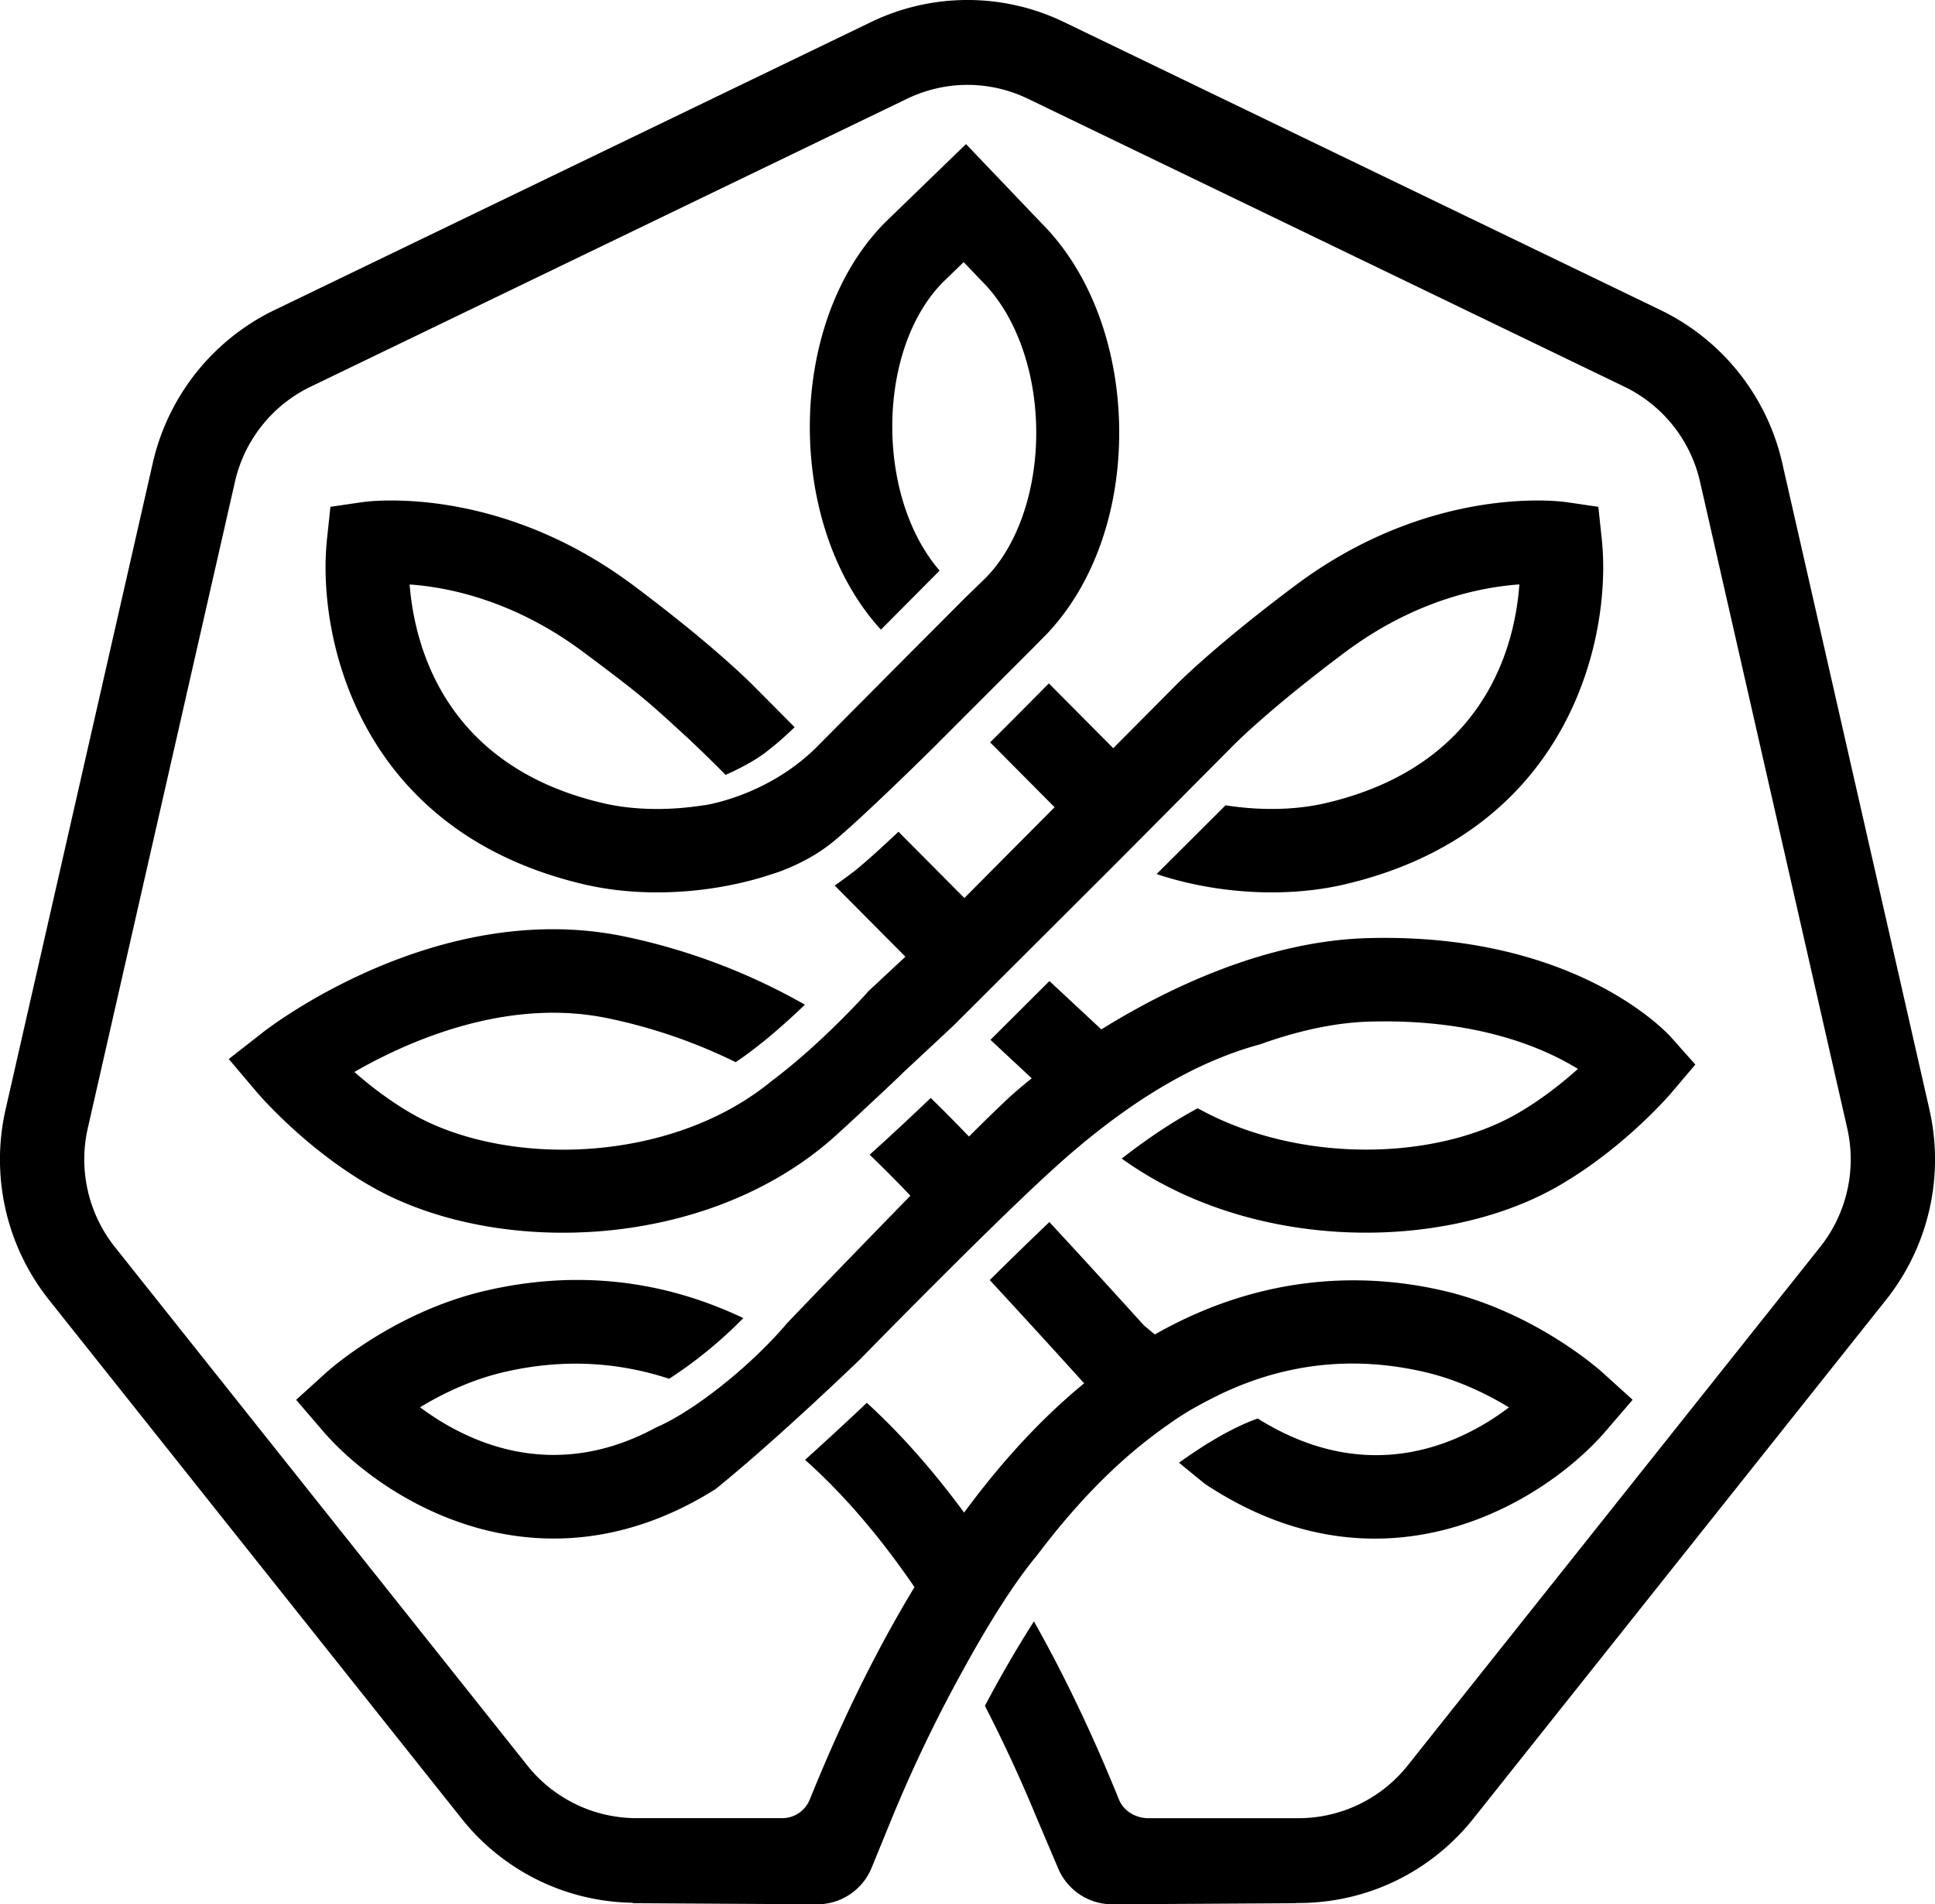
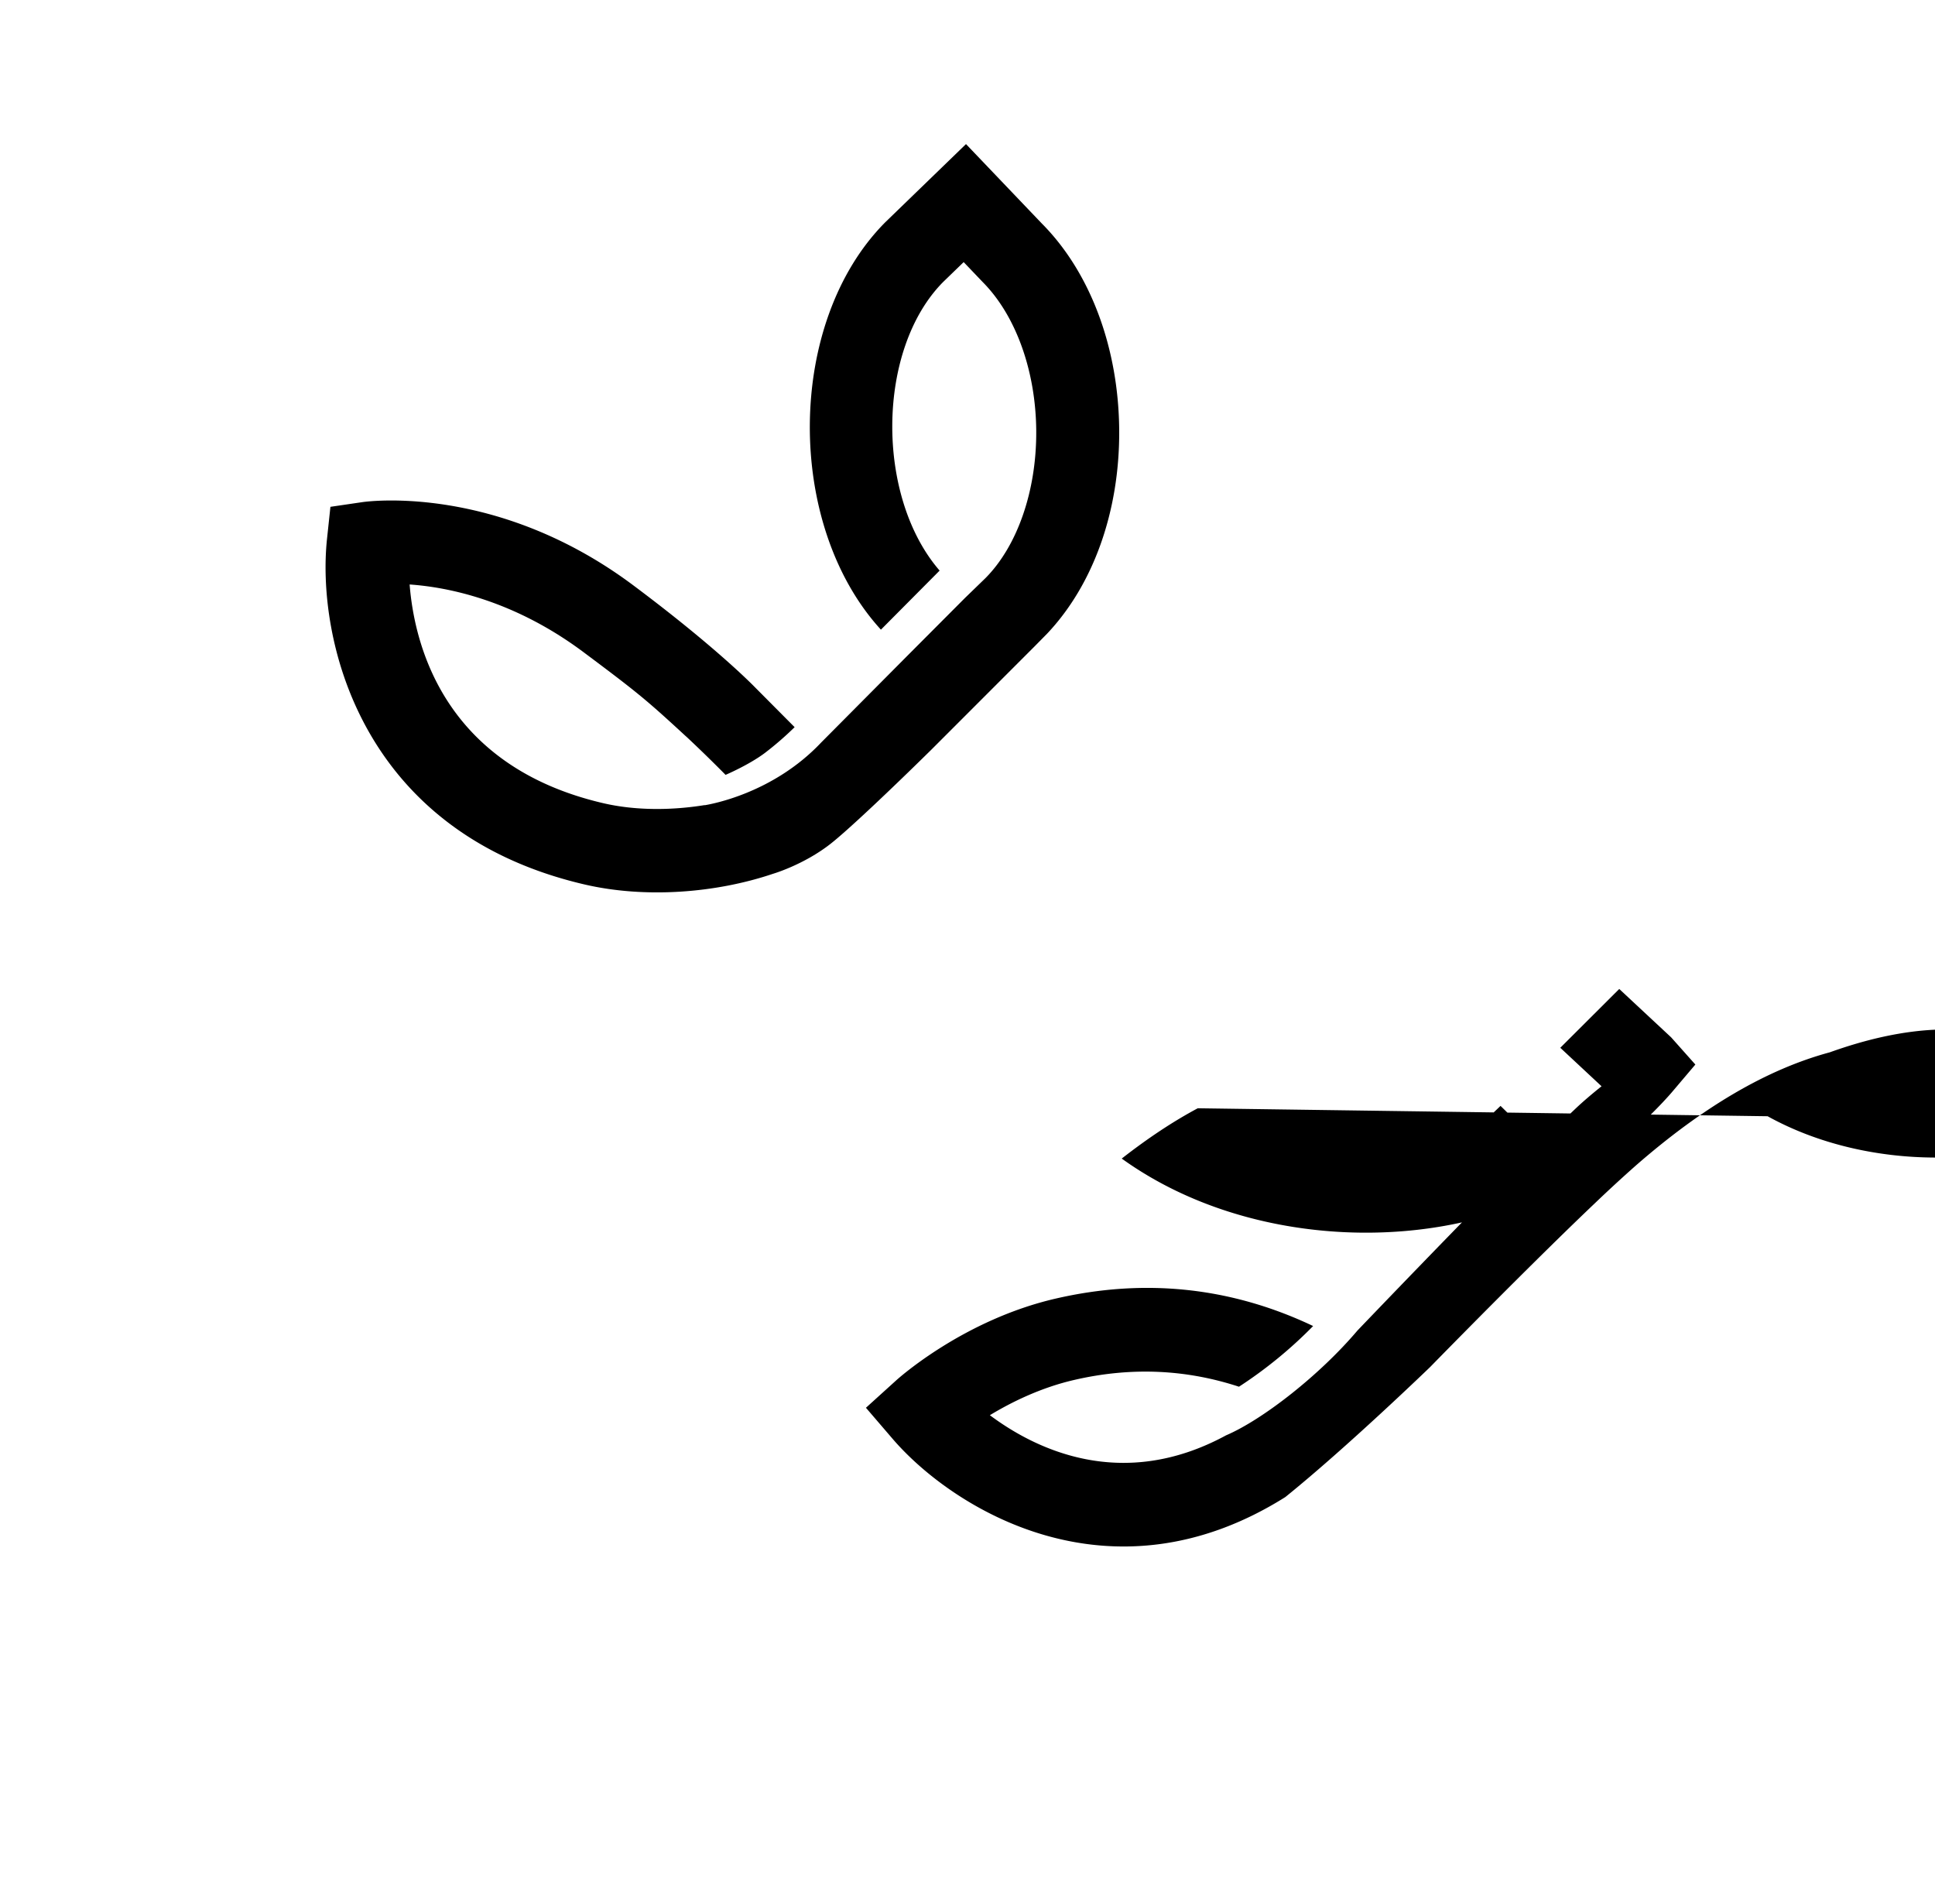
<svg xmlns="http://www.w3.org/2000/svg" width="91.548" height="90.097" viewBox="0 0 91.548 90.097">
-   <path d="M10.823 50.106l1.332 1.572c.092.108 2.294 2.684 5.444 4.476 5.929 3.373 16.164 3.058 22.222-2.685.01.008 2.912-2.7 2.897-2.713l2.373-2.212.517-.516 2.788-2.781 4.311-4.301 5.653-5.688c.017-.017 1.662-1.696 5.27-4.394 3.295-2.464 6.42-3.086 8.254-3.213-.21 2.902-1.61 8.585-9.168 10.347-1.518.354-3.203.343-4.734.103l-3.261 3.253c2.704.906 6.028 1.156 8.882.491 10.745-2.506 12.665-11.786 12.179-16.343l-.162-1.523-1.506-.221c-.257-.037-6.393-.871-12.824 3.936-3.897 2.914-5.667 4.732-5.721 4.788l-2.899 2.917-3.047-3.066a479.35 479.35 0 01-2.778 2.789l3.05 3.07-4.269 4.296-3.118-3.137c-.945.891-1.735 1.601-2.2 1.952-.278.21-.551.408-.817.595l3.346 3.366-1.806 1.684.007.006c-.118.132-2.22 2.467-4.548 4.204l.002.001c-4.802 3.935-12.558 4.062-16.961 1.558-1.074-.611-2.025-1.35-2.765-1.999 2.516-1.448 7.174-3.526 11.945-2.551a25.314 25.314 0 016.095 2.087c1.165-.78 2.352-1.831 3.275-2.72a29.35 29.35 0 00-8.589-3.237c-8.805-1.801-16.714 4.281-17.046 4.54l-1.622 1.268z" />
-   <path d="M56.668 52.435c-1.171.625-2.368 1.421-3.597 2.38 6.136 4.418 15.16 4.424 20.583 1.34 3.15-1.792 5.351-4.368 5.443-4.476l1.113-1.313-1.145-1.286c-.18-.203-4.526-4.967-14.365-4.695-4.662.131-9.25 2.24-12.594 4.319l-2.456-2.289-2.789 2.782 1.952 1.821c-.49.392-.895.742-1.199 1.028a90.938 90.938 0 00-1.771 1.727 73.606 73.606 0 00-1.809-1.826c-.668.638-1.794 1.702-2.889 2.685a64.113 64.113 0 011.929 1.94 851.926 851.926 0 00-5.81 6.003c-1.784 2.107-4.478 4.214-6.217 4.959-4.925 2.673-9.018.658-11.174-.953 1.016-.616 2.395-1.297 3.967-1.663 2.829-.659 5.431-.468 7.819.315a20.727 20.727 0 003.508-2.871c-3.846-1.827-7.945-2.284-12.211-1.291-4.324 1.006-7.389 3.747-7.517 3.864l-1.429 1.294 1.257 1.464c2.816 3.282 10.271 7.986 18.583 2.762 2.911-2.347 6.819-6.12 6.86-6.16.153-.157 2.477-2.536 4.951-4.984.957-.947 1.936-1.903 2.822-2.745a68.123 68.123 0 011.916-1.766c3.215-2.813 6.245-4.586 9.212-5.388 1.706-.612 3.48-1.03 5.199-1.078 4.996-.138 8.164 1.203 9.844 2.239-.761.683-1.775 1.488-2.93 2.146-3.86 2.194-10.29 2.358-15.055-.283z" />
-   <path d="M91.277 52.461l-6.954-30.545a10.668 10.668 0 00-5.752-7.242L50.364 1.056a10.498 10.498 0 00-9.179 0L12.979 14.673a10.663 10.663 0 00-5.753 7.243L.271 52.461a10.668 10.668 0 002.06 9.056l19.5 24.514a10.525 10.525 0 008.104 3.994v.02l8.717.052a2.78 2.78 0 002.588-1.733l.958-2.341a67.523 67.523 0 013.427-7.119c.665-1.211 1.484-2.609 2.329-3.839.37-.538.745-1.042 1.115-1.485 1.574-2.09 3.343-4.008 5.318-5.532 0 0 .805-.623 1.576-1.116.815-.521 1.97-1.06 1.97-1.06 2.823-1.302 5.98-1.769 9.478-.956 1.581.368 2.965 1.054 3.982 1.672-2.241 1.698-6.608 3.828-11.889.526-1.247.439-2.623 1.297-3.723 2.091l1.206.987c8.479 5.65 16.135.835 18.998-2.501l1.257-1.464-1.429-1.294c-.129-.116-3.193-2.857-7.518-3.864-3.419-.794-8.344-.957-13.658 2.068l-.516-.429c-.46-.508-2.36-2.607-4.473-4.89a205.27 205.27 0 00-2.821 2.746 616.083 616.083 0 014.466 4.884c-1.89 1.551-3.799 3.557-5.679 6.117-1.468-1.996-3.004-3.732-4.603-5.194a155.83 155.83 0 01-2.923 2.698c1.937 1.722 3.661 3.805 5.178 6.022-1.704 2.809-3.367 6.123-4.951 10.042l-.005.012c-.217.53-.731.877-1.301.877h-6.896a6.606 6.606 0 01-5.17-2.5L5.443 59.01a6.66 6.66 0 01-1.285-5.653l6.954-30.545a6.619 6.619 0 013.591-4.52L42.909 4.675c.91-.439 1.888-.659 2.865-.659s1.955.22 2.865.659l28.206 13.617a6.623 6.623 0 013.591 4.52l6.954 30.545a6.66 6.66 0 01-1.285 5.653L66.604 83.524a6.608 6.608 0 01-5.17 2.5h-7.098c-.593 0-1.166-.326-1.394-.877l-.005-.012c-1.25-3.091-2.594-5.897-4.02-8.424a56.94 56.94 0 00-2.319 3.997 70.282 70.282 0 012.456 5.316l1.01 2.376a2.78 2.78 0 002.574 1.698l8.68-.052v-.01h.115c3.24 0 6.259-1.459 8.283-4.004l19.501-24.514a10.668 10.668 0 002.059-9.056z" />
+   <path d="M56.668 52.435c-1.171.625-2.368 1.421-3.597 2.38 6.136 4.418 15.16 4.424 20.583 1.34 3.15-1.792 5.351-4.368 5.443-4.476l1.113-1.313-1.145-1.286l-2.456-2.289-2.789 2.782 1.952 1.821c-.49.392-.895.742-1.199 1.028a90.938 90.938 0 00-1.771 1.727 73.606 73.606 0 00-1.809-1.826c-.668.638-1.794 1.702-2.889 2.685a64.113 64.113 0 011.929 1.94 851.926 851.926 0 00-5.81 6.003c-1.784 2.107-4.478 4.214-6.217 4.959-4.925 2.673-9.018.658-11.174-.953 1.016-.616 2.395-1.297 3.967-1.663 2.829-.659 5.431-.468 7.819.315a20.727 20.727 0 003.508-2.871c-3.846-1.827-7.945-2.284-12.211-1.291-4.324 1.006-7.389 3.747-7.517 3.864l-1.429 1.294 1.257 1.464c2.816 3.282 10.271 7.986 18.583 2.762 2.911-2.347 6.819-6.12 6.86-6.16.153-.157 2.477-2.536 4.951-4.984.957-.947 1.936-1.903 2.822-2.745a68.123 68.123 0 011.916-1.766c3.215-2.813 6.245-4.586 9.212-5.388 1.706-.612 3.48-1.03 5.199-1.078 4.996-.138 8.164 1.203 9.844 2.239-.761.683-1.775 1.488-2.93 2.146-3.86 2.194-10.29 2.358-15.055-.283z" />
  <path d="M32.466 34.847a65.613 65.613 0 011.862 1.814s1.099-.467 1.853-1.032a15.183 15.183 0 001.414-1.225l-1.891-1.902c-.074-.076-1.843-1.894-5.741-4.808-6.431-4.807-12.567-3.974-12.824-3.936l-1.506.221-.162 1.523c-.485 4.557 1.435 13.838 12.179 16.343 2.868.668 6.212.413 8.923-.504 0 0 1.445-.421 2.713-1.411.803-.627 2.768-2.483 4.777-4.46l4.895-4.898.577-.586c2.192-2.315 3.439-5.797 3.416-9.615-.024-3.909-1.366-7.488-3.656-9.792l-3.592-3.762-3.822 3.701c-4.704 4.734-4.738 14.317-.203 19.273l2.777-2.795c-3.035-3.502-2.994-10.473.172-13.66l.966-.935.899.942c1.57 1.58 2.517 4.216 2.534 7.052.017 2.826-.892 5.437-2.403 6.958l-.965.935-2.779 2.788-4.032 4.058c-2.291 2.423-5.247 2.918-5.501 2.963l-.006-.006c-1.55.251-3.264.268-4.806-.092-7.494-1.748-8.924-7.439-9.154-10.346 1.839.129 4.955.755 8.24 3.212 2.57 1.921 2.965 2.25 4.844 3.983z" />
</svg>